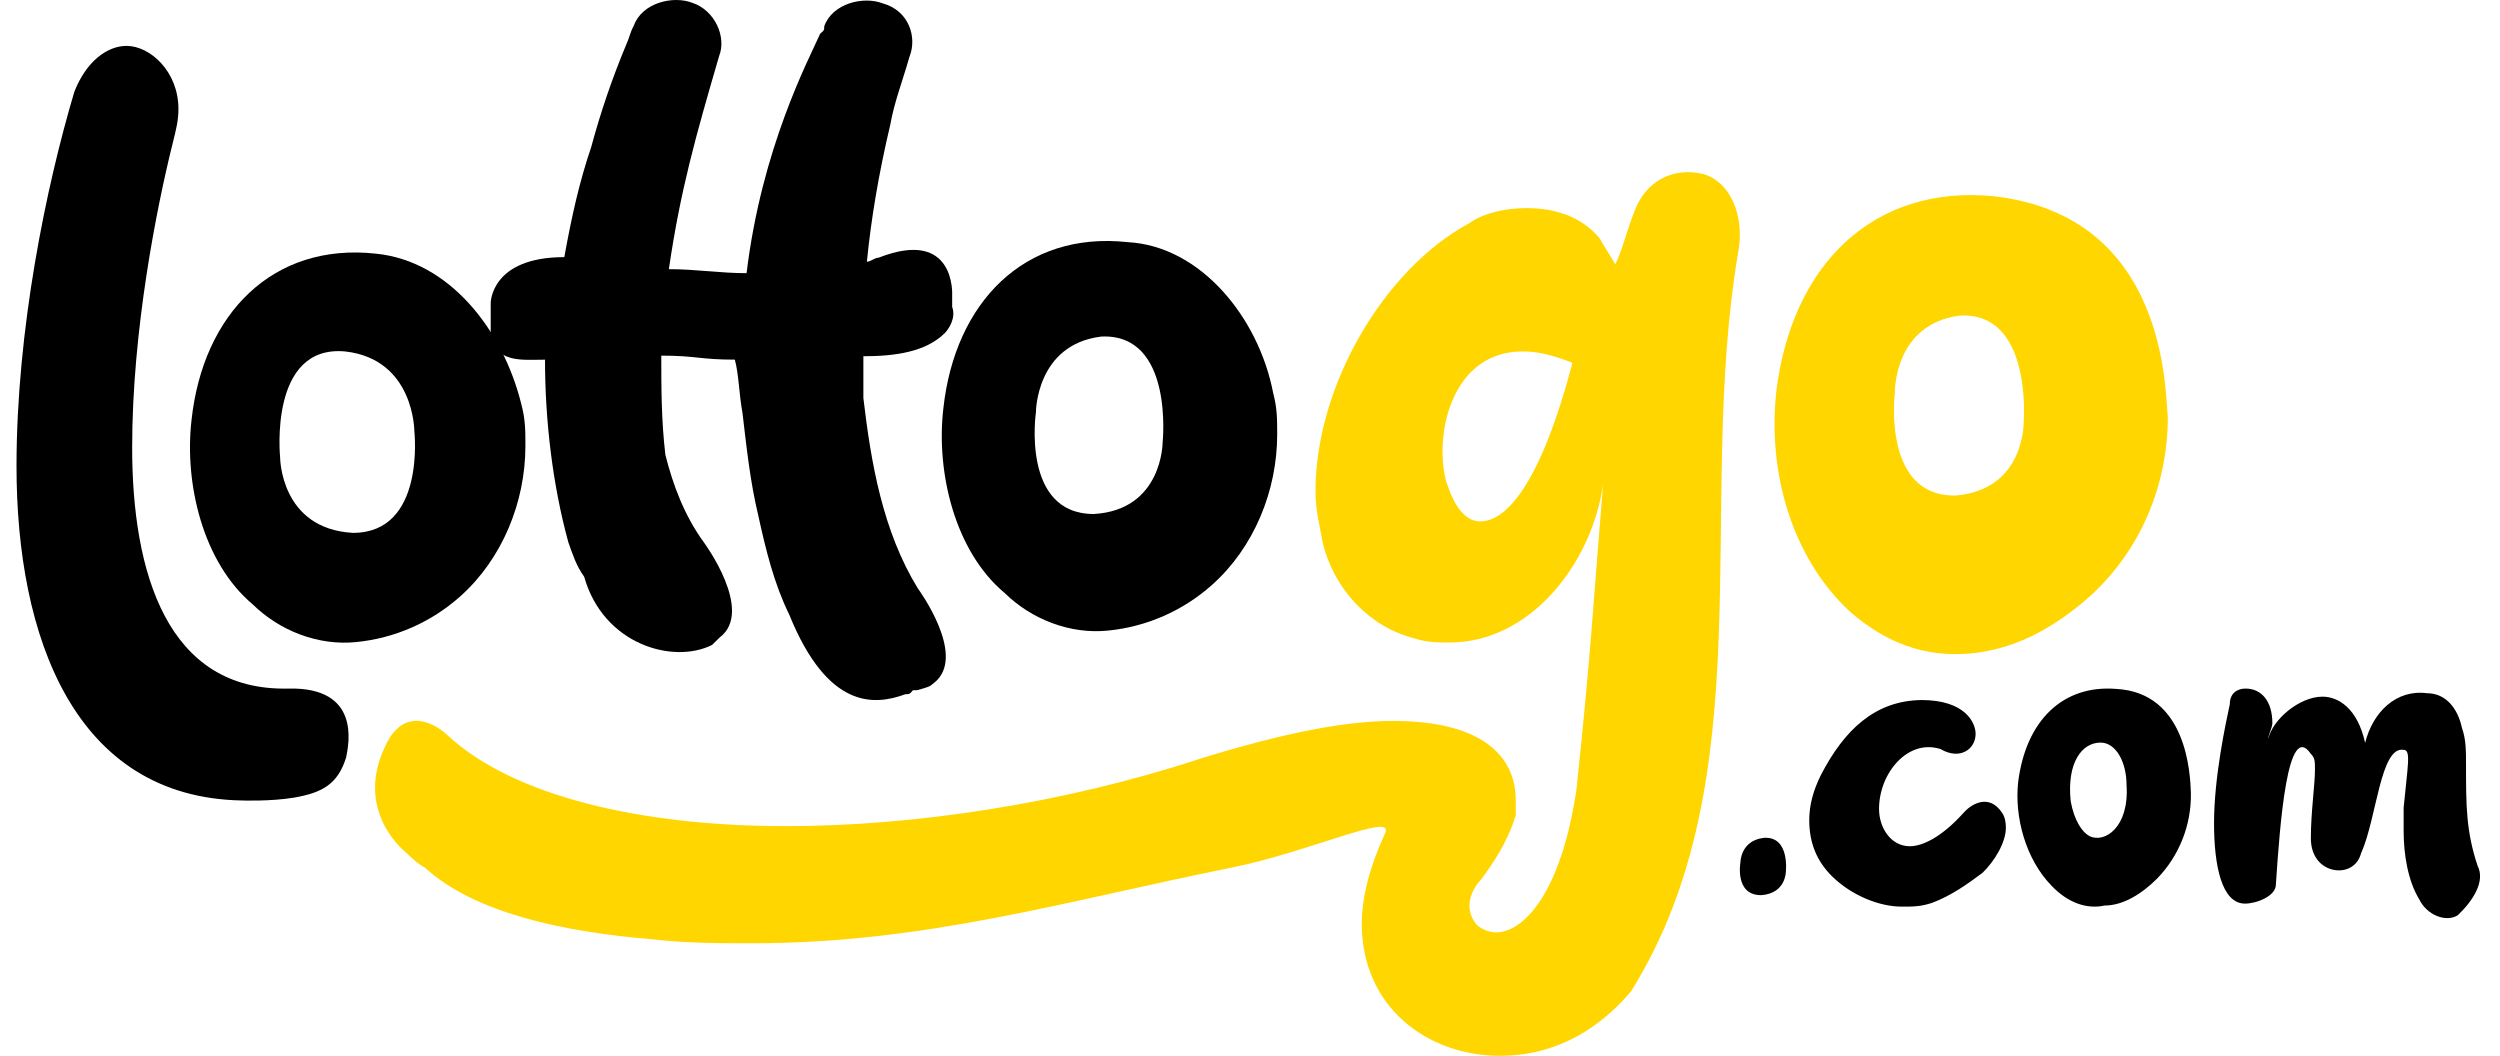
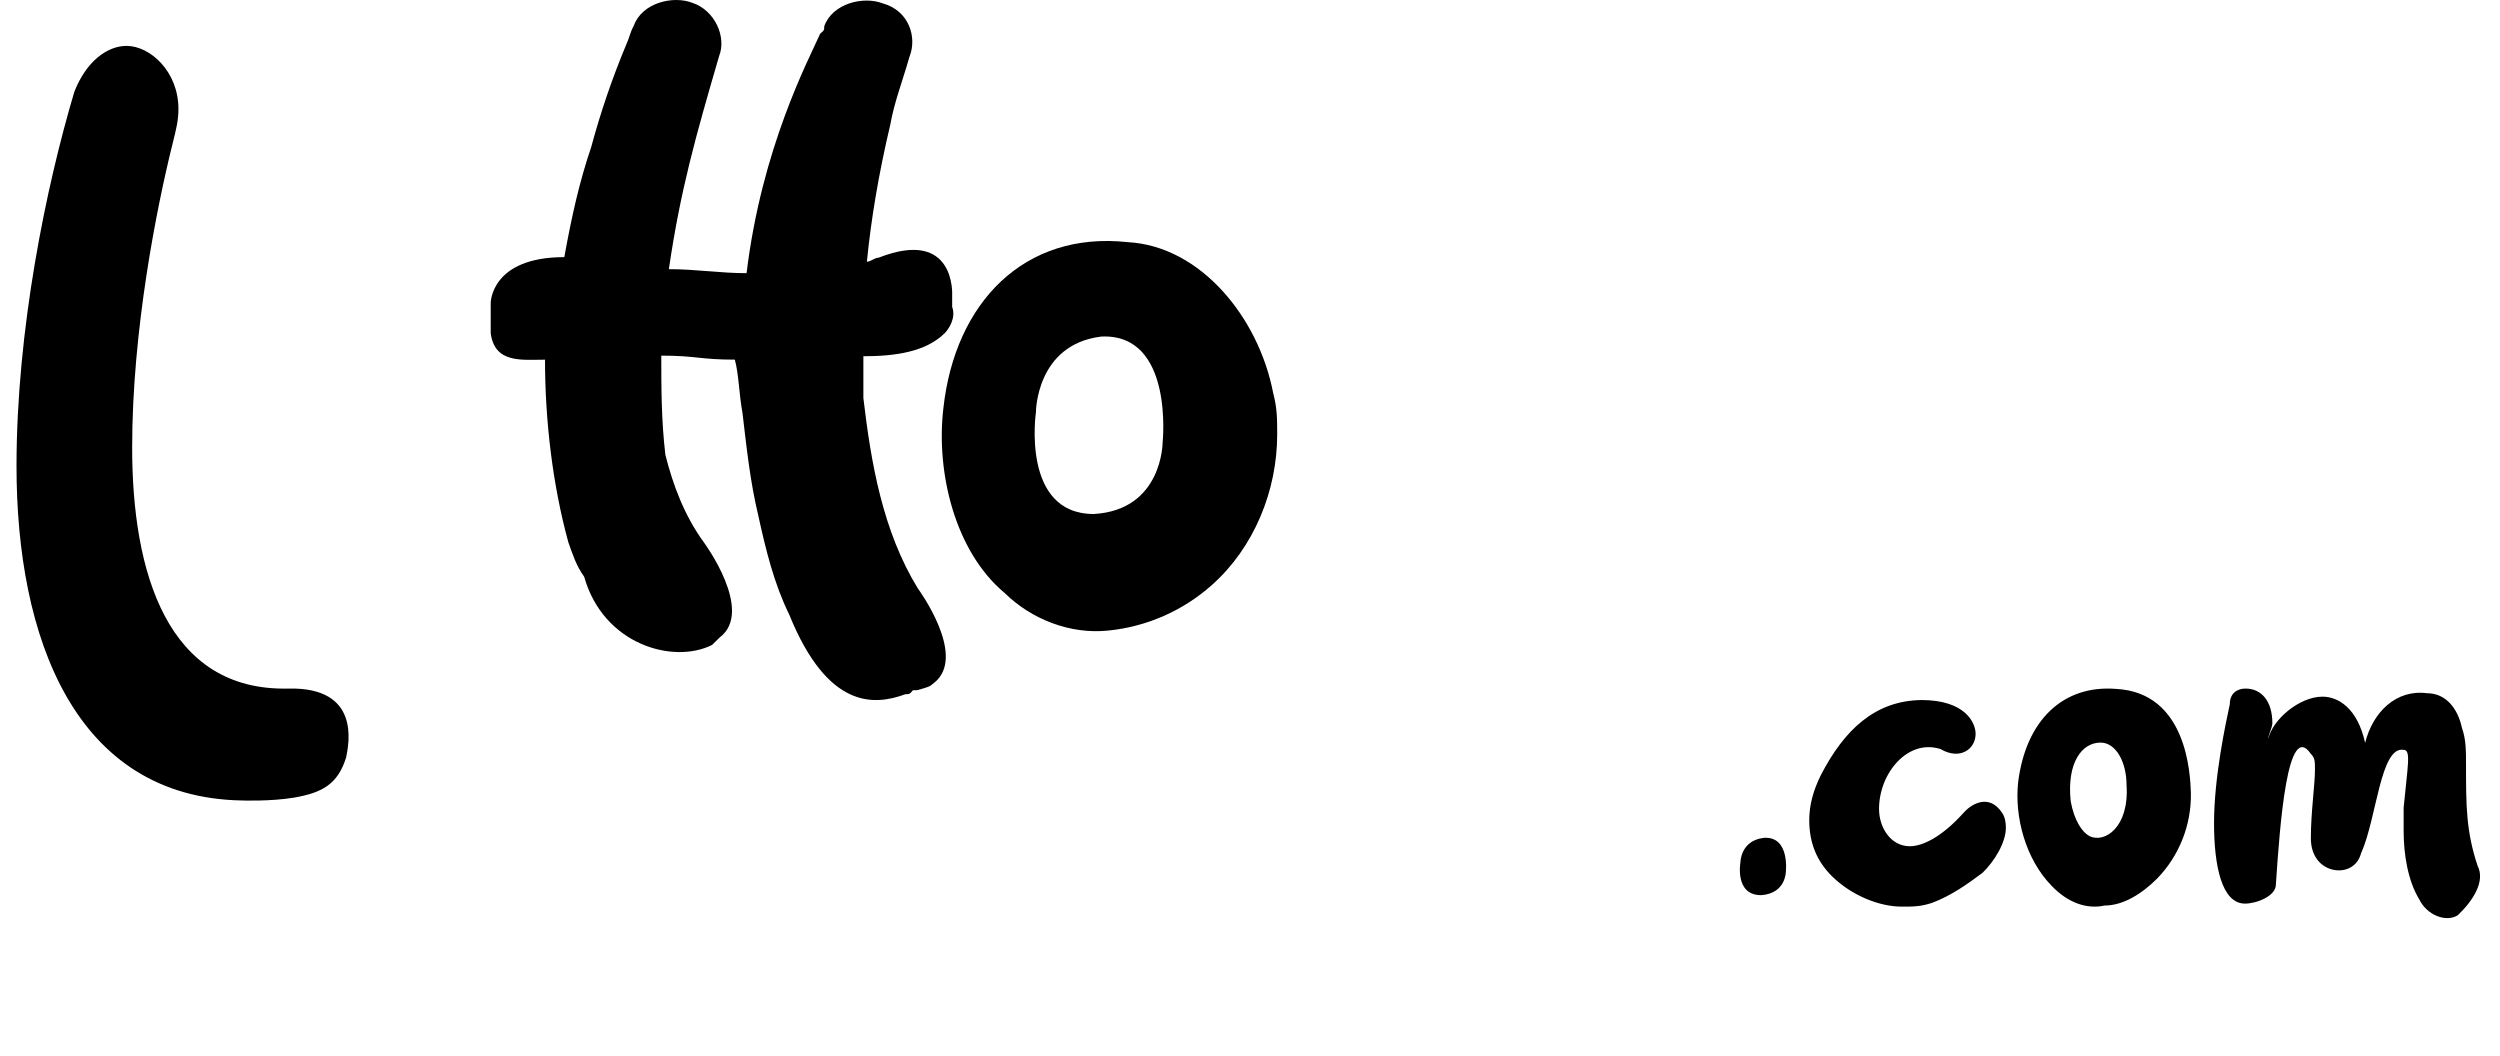
<svg xmlns="http://www.w3.org/2000/svg" width="1195" height="505" viewBox="0 0 1195 505" fill="none">
  <g clip-path="url(#clip0_3004_59)">
-     <path d="M814.149 83.188C799.48 79.655 786.476 86.721 781.227 101.121C777.627 110.087 775.692 119.054 772.092 126.389C770.158 122.856 766.575 117.422 764.623 113.889C755.505 103.022 742.501 99.489 729.783 99.489C720.649 99.489 709.596 101.39 702.11 106.824C661.736 128.576 628.814 184.275 628.814 234.827C628.814 243.794 630.748 251.145 632.414 260.095C637.948 281.83 654.536 299.78 676.388 305.214C681.923 307.114 687.458 307.114 692.992 307.114C731.432 307.114 761.04 269.331 766.289 231.295C760.754 298.148 760.754 308.746 753.571 377.231C746.101 427.767 727.832 445.7 715.114 445.7C711.76 445.598 708.543 444.351 705.996 442.167C696.861 431.299 707.931 420.432 707.931 420.432C713.449 413.097 720.649 402.499 724.518 389.731V382.396C724.518 362.545 709.865 344.612 665.874 344.612C643.752 344.612 614.43 350.046 574.039 362.545C507.926 384.297 436.295 394.895 375.7 394.895C306.004 394.895 245.425 380.478 214.169 351.678C208.634 346.244 193.981 337.278 184.847 355.21C168.26 387.56 193.981 407.394 193.981 407.394C195.916 409.295 199.516 412.828 203.099 414.729C226.903 436.464 269.212 445.43 311.538 448.963C328.142 450.881 344.46 450.881 359.399 450.881C442.099 450.881 507.943 431.03 588.692 414.712C625.5 407.394 667.54 387.56 662.005 398.428C654.536 414.729 650.936 429.129 650.936 441.629C650.936 481.313 682.192 504.68 717.049 504.68C739.187 504.68 761.04 495.713 779.562 473.978C843.471 371.798 810.549 241.893 830.736 121.224C834.336 103.022 826.867 86.721 814.149 83.188ZM707.662 249.228C700.176 249.228 694.927 241.893 691.058 229.377C685.506 206.01 694.641 167.974 727.849 167.974C735.301 167.974 742.501 169.875 751.636 173.408C736.967 229.394 720.649 249.228 707.645 249.228H707.662ZM952.835 93.786C895.419 88.285 856.66 126.456 849.14 186.597C844.682 225.878 856.66 266.791 884.266 292.344C900.988 306.896 919.392 314.298 941.699 312.38C962.054 310.462 980.441 301.395 999.114 284.925C1023.1 262.955 1036.21 232.186 1036.21 199.231C1034.81 187.152 1036.19 103.123 952.835 93.786ZM967.336 201.434C967.336 201.434 968.177 234.121 934.717 236.863C899.591 237.418 905.732 187.976 905.732 187.976C905.732 187.976 904.891 155.29 936.399 150.899C971.525 148.426 967.336 201.434 967.336 201.434Z" fill="#FFD600" />
    <path d="M446.205 326.629C462.96 314.012 438.668 281.174 438.668 281.174C421.913 253.787 416.327 221.201 412.694 190.264V170.279C427.498 170.279 442.302 168.361 451.504 159.327C453.472 157.41 457.089 151.925 455.137 146.71V141.243C455.137 141.243 457.089 108.657 419.961 123.175C418.01 123.175 416.328 125.093 414.376 125.093C416.328 105.108 419.961 83.205 425.546 59.653C427.498 48.702 431.131 39.668 434.748 27.067C438.382 18.034 434.748 5.164 421.913 1.598C412.694 -1.952 397.907 1.598 393.987 12.55C393.987 14.467 393.987 14.467 392.036 16.116C386.45 28.716 364.11 70.605 356.859 130.577C344.007 130.577 332.837 128.66 319.715 128.66C325.3 90.59 332.567 65.137 343.738 26.798C347.355 17.765 341.786 4.895 330.885 1.329C321.666 -2.221 306.879 1.329 302.96 12.28C301.008 15.847 301.008 17.765 299.343 21.314C292.679 37.266 287.081 53.642 282.587 70.335C277.002 86.754 273.368 102.921 269.735 122.906C234.559 122.906 234.559 144.809 234.559 144.809V159.31C236.51 173.828 249.363 171.927 260.516 171.927C260.516 200.947 264.15 231.883 271.686 259.254C273.654 264.738 275.32 270.222 279.24 275.69C288.442 308.275 321.952 317.578 340.373 308.275L344.007 304.709C360.762 292.125 336.47 259.271 336.47 259.271C327.251 246.654 321.666 231.883 318.049 217.382C316.098 200.947 316.098 184.78 316.098 169.993C332.837 169.993 334.519 171.911 351.257 171.911C353.226 179.313 353.226 188.346 354.908 197.38C356.859 213.816 358.525 229.966 362.445 246.385C366.061 262.82 369.981 278.97 377.248 293.757C395.669 339.212 418.01 337.294 432.797 331.827C434.748 331.827 434.748 331.827 436.431 329.909H438.382C444.253 328.261 444.253 328.261 446.205 326.629Z" fill="black" />
-     <path d="M179.801 121.258C130.292 115.807 97.101 150.058 91.566 200.61C87.983 231.328 97.118 269.112 120.888 288.963C133.606 301.462 152.145 308.814 170.397 306.896C188.774 305.05 206.096 297.442 219.89 285.161C240.077 267.211 251.146 240.026 251.146 213.126C251.146 205.775 251.146 200.61 249.212 193.276C240.363 157.41 214.658 124.791 179.801 121.258ZM168.732 254.712C133.892 252.811 133.892 218.543 133.892 218.543C133.892 218.543 128.341 164.475 165.132 168.008C198.054 171.81 198.054 206.061 198.054 206.061C198.054 206.061 203.572 254.712 168.732 254.712Z" fill="black" />
    <path d="M137.812 329.135C79.875 330.498 63.17 273.637 63.17 213.934C63.17 157.78 74.929 99.102 82.516 68.586C84.232 61.705 85.292 57.567 85.292 52.1C85.292 34.116 71.716 21.936 60.478 21.936C51.192 21.936 41.149 29.439 35.53 43.89C22.038 89.143 7.891 157.712 7.891 222.883C7.891 304.389 35.53 381.252 115.69 382.631C115.69 382.631 129.317 383.153 140.588 381.252C154.382 378.897 161.515 374.59 165.452 362.057C166.831 355.194 172.349 328.328 137.812 329.135ZM539.15 115.757C489.641 110.323 456.467 144.574 450.932 195.143C447.332 225.844 456.467 263.628 480.237 283.462C492.972 295.978 511.494 303.312 529.747 301.411C548.131 299.564 565.46 291.95 579.256 279.66C599.443 261.727 610.495 234.541 610.495 207.642C610.495 200.29 610.495 195.143 608.561 187.791C601.663 151.908 573.99 117.674 539.15 115.757ZM555.738 211.444C555.738 211.444 555.738 243.794 522.832 245.695C487.993 245.695 495.176 197.044 495.176 197.044C495.176 197.044 495.176 164.694 526.432 160.875C561.272 159.26 555.738 211.444 555.738 211.444ZM1184.33 413.955C1178.76 397.385 1178.76 384.684 1178.76 366.162C1178.76 358.709 1178.77 353.461 1176.81 347.926C1174.86 338.808 1169.28 331.356 1160.07 331.356C1145.3 329.421 1134.17 340.474 1130.53 355.109C1126.9 338.539 1117.7 333.004 1110.18 333.004C1099.03 333.004 1086.19 344.057 1084.24 353.192C1084.24 351.24 1086.19 347.64 1086.19 345.722C1086.19 334.67 1080.62 329.135 1073.37 329.135C1069.75 329.135 1065.85 331.07 1065.85 336.604C1063.9 345.722 1058.31 371.427 1058.31 393.516C1058.31 413.686 1061.95 431.922 1073.1 431.922C1078.65 431.922 1087.87 428.338 1087.87 422.804C1089.82 393.516 1093.44 344.074 1104.59 360.358C1106.55 362.293 1106.55 363.958 1106.55 367.827C1106.55 375.28 1104.59 387.998 1104.59 400.699C1104.59 408.168 1108.23 413.417 1113.8 415.335C1119.38 417.286 1126.63 415.335 1128.58 407.882C1136.1 391.312 1137.77 356.489 1148.94 358.423C1152.56 358.423 1150.87 365.893 1148.94 386.063V397.116C1148.94 408.151 1150.87 420.869 1156.46 429.987C1160.08 437.456 1169.28 441.04 1174.86 437.456C1182.38 430.256 1187.97 421.138 1184.33 413.955ZM1011.38 329.287C986.28 327.335 968.482 344.091 964.697 373.665C962.812 390.42 968.212 410.792 980.88 423.628C988.164 431.165 997.063 434.798 1005.98 432.847C1014.88 432.847 1023.78 427.262 1031.06 420.011C1041.65 409.107 1047.47 394.445 1047.25 379.25C1046.98 370.048 1045.38 330.969 1011.38 329.287ZM998.695 399.622C995.179 397.671 991.411 392.102 989.779 382.884C987.895 364.463 995.179 354.958 1004.08 354.958C1011.36 354.958 1016.49 364.177 1016.49 375.347C1017.84 395.45 1005.98 403.273 998.695 399.622ZM938.773 388.317C927.67 400.716 918.485 404.501 912.916 404.501C903.748 404.501 898.18 395.585 898.18 386.686C898.18 369.426 912.092 352.973 927.653 358.087C936.838 363.487 944.341 358.087 944.341 350.803C944.341 345.42 939.345 334.619 918.485 334.619C896.245 334.889 881.508 348.919 870.372 370.502C866.755 377.786 864.82 384.801 864.82 392.086C864.82 402.886 868.437 411.768 875.923 419.069C885.109 427.985 898.18 433.368 909.03 433.368C914.582 433.368 918.199 433.368 923.767 431.484C932.935 427.968 940.455 422.568 947.672 417.185C953.24 411.785 958.809 402.886 958.809 395.602C958.809 393.701 958.523 390.471 956.857 388.317C951.02 379.687 942.945 383.725 938.773 388.317ZM853.633 416.714C853.633 416.714 853.633 427.127 841.773 427.884C829.039 427.884 831.932 412.155 831.932 412.155C831.932 412.155 831.932 401.742 843.203 400.48C855.652 399.723 853.633 416.714 853.633 416.714Z" fill="black" />
  </g>
  <defs>
    <clipPath id="clip0_3004_59">
      <rect width="1194.41" height="504.68" fill="white" />
    </clipPath>
  </defs>
</svg>